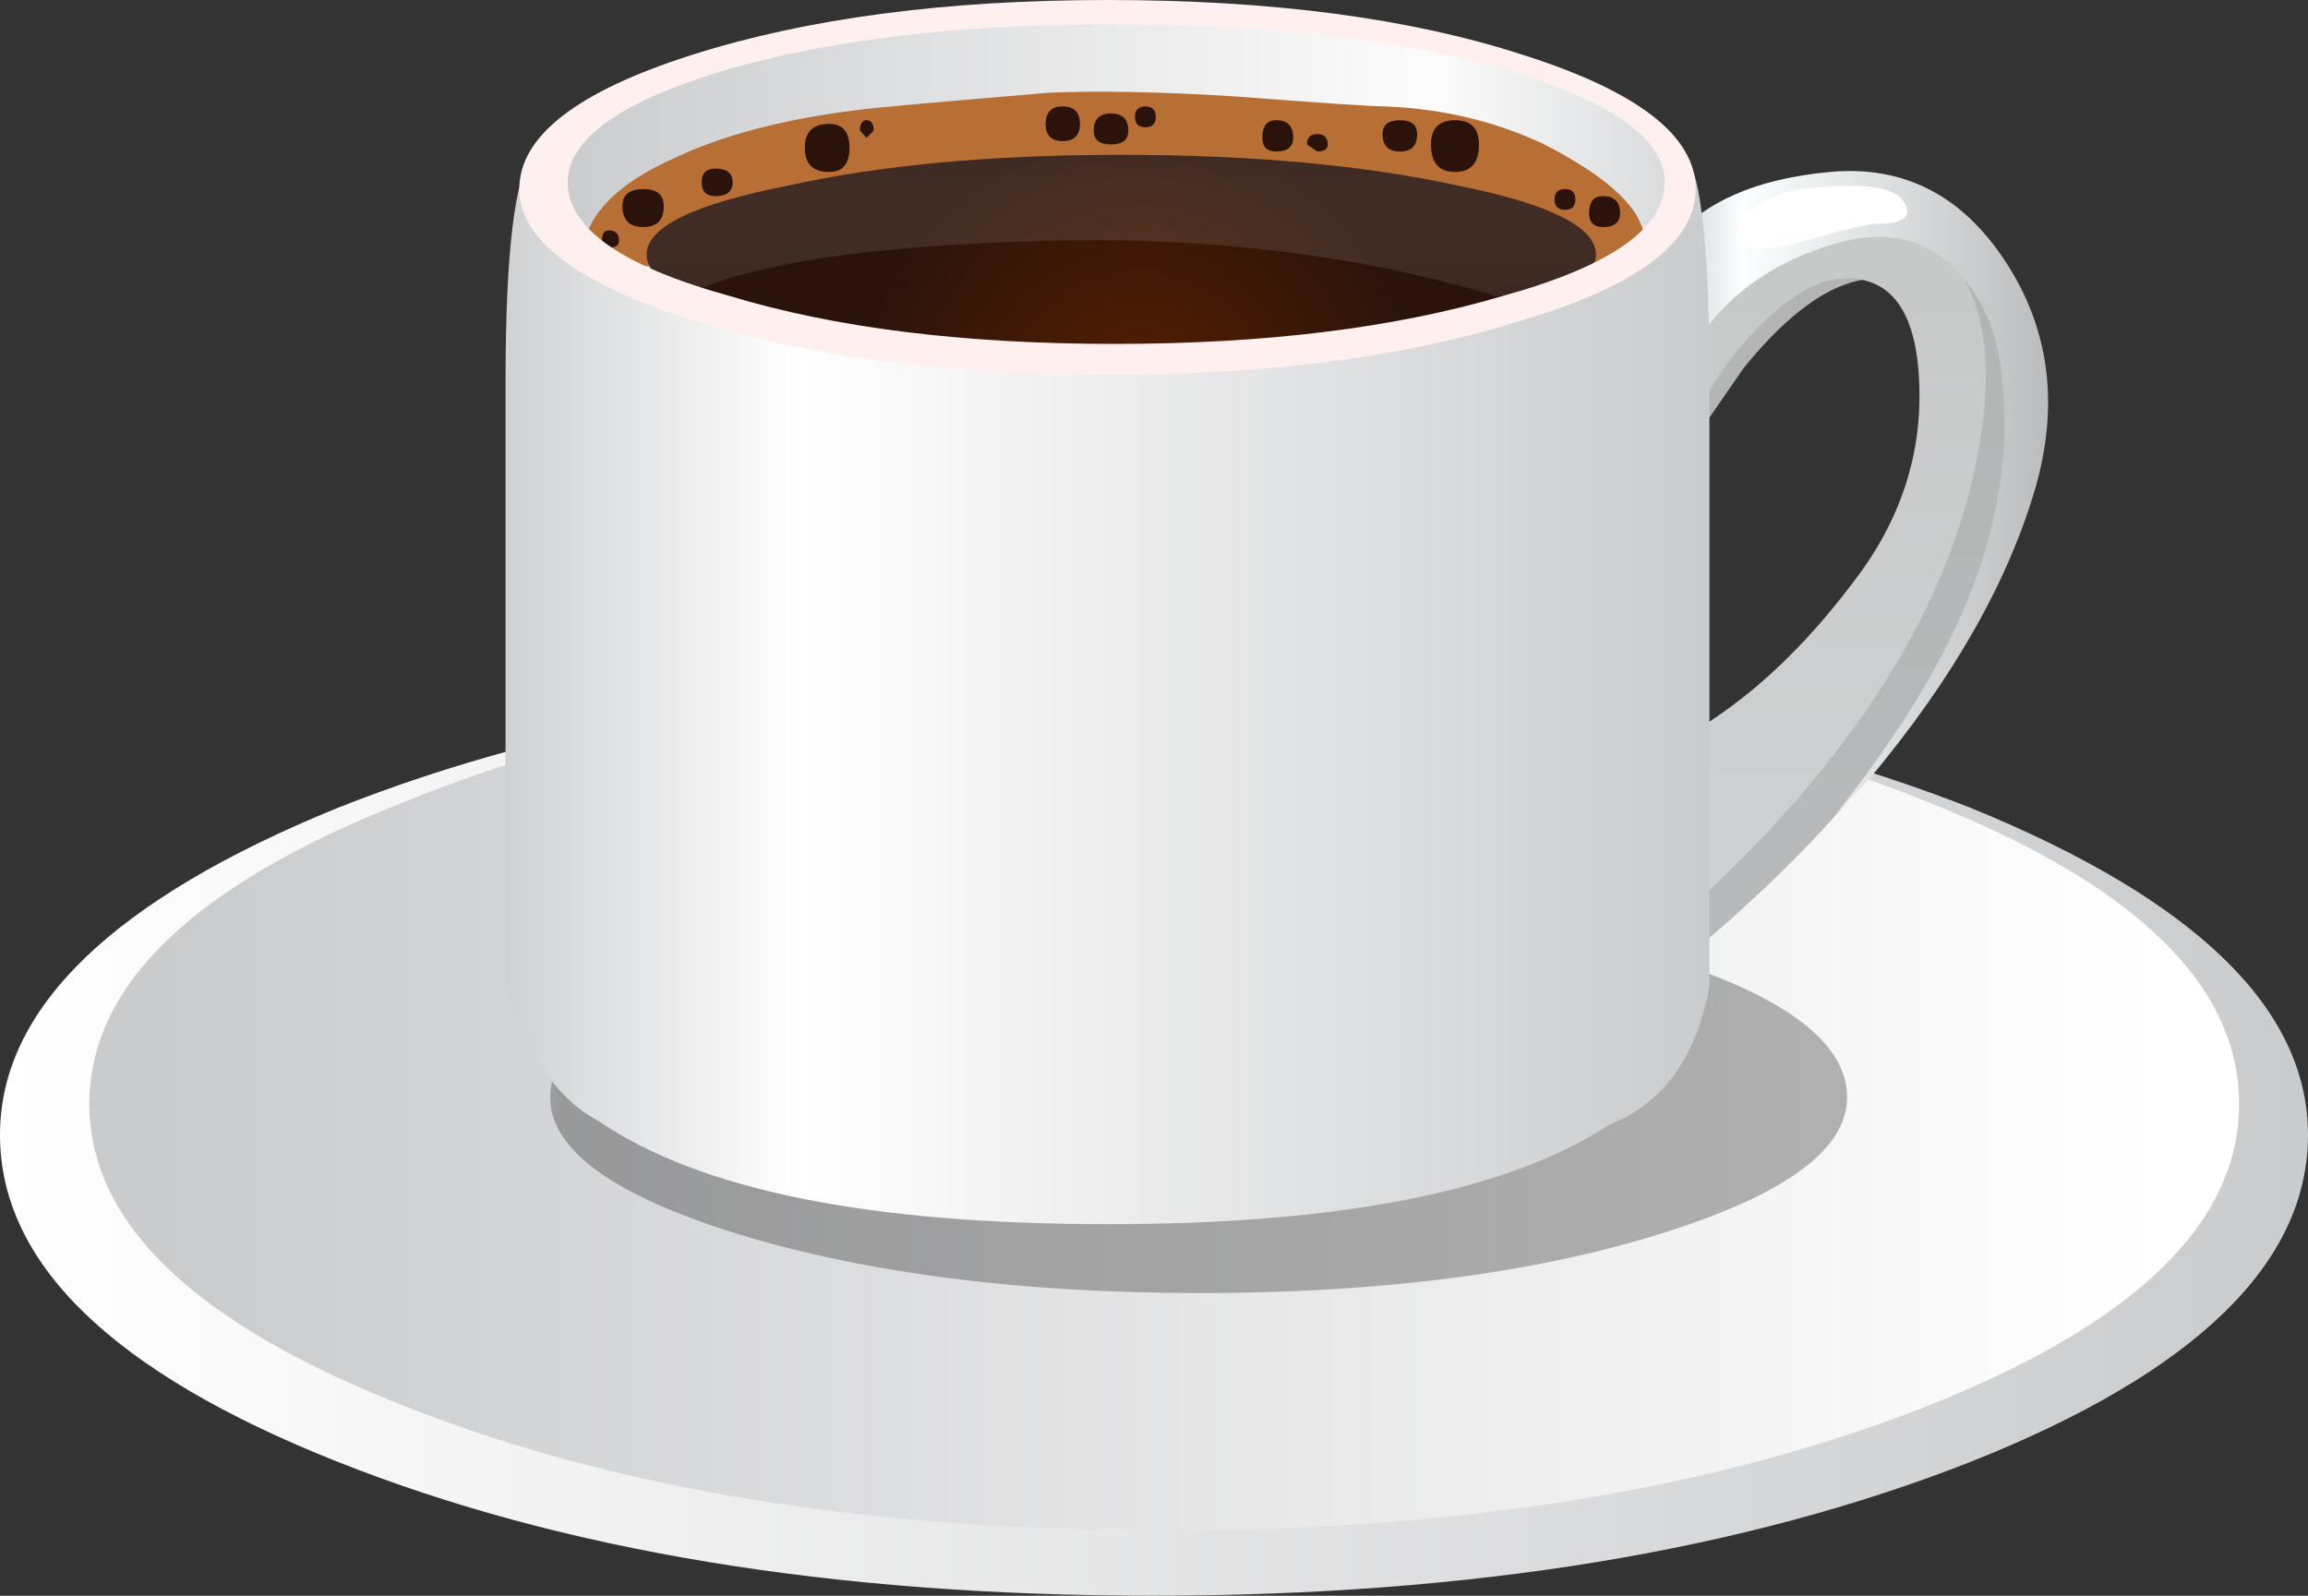
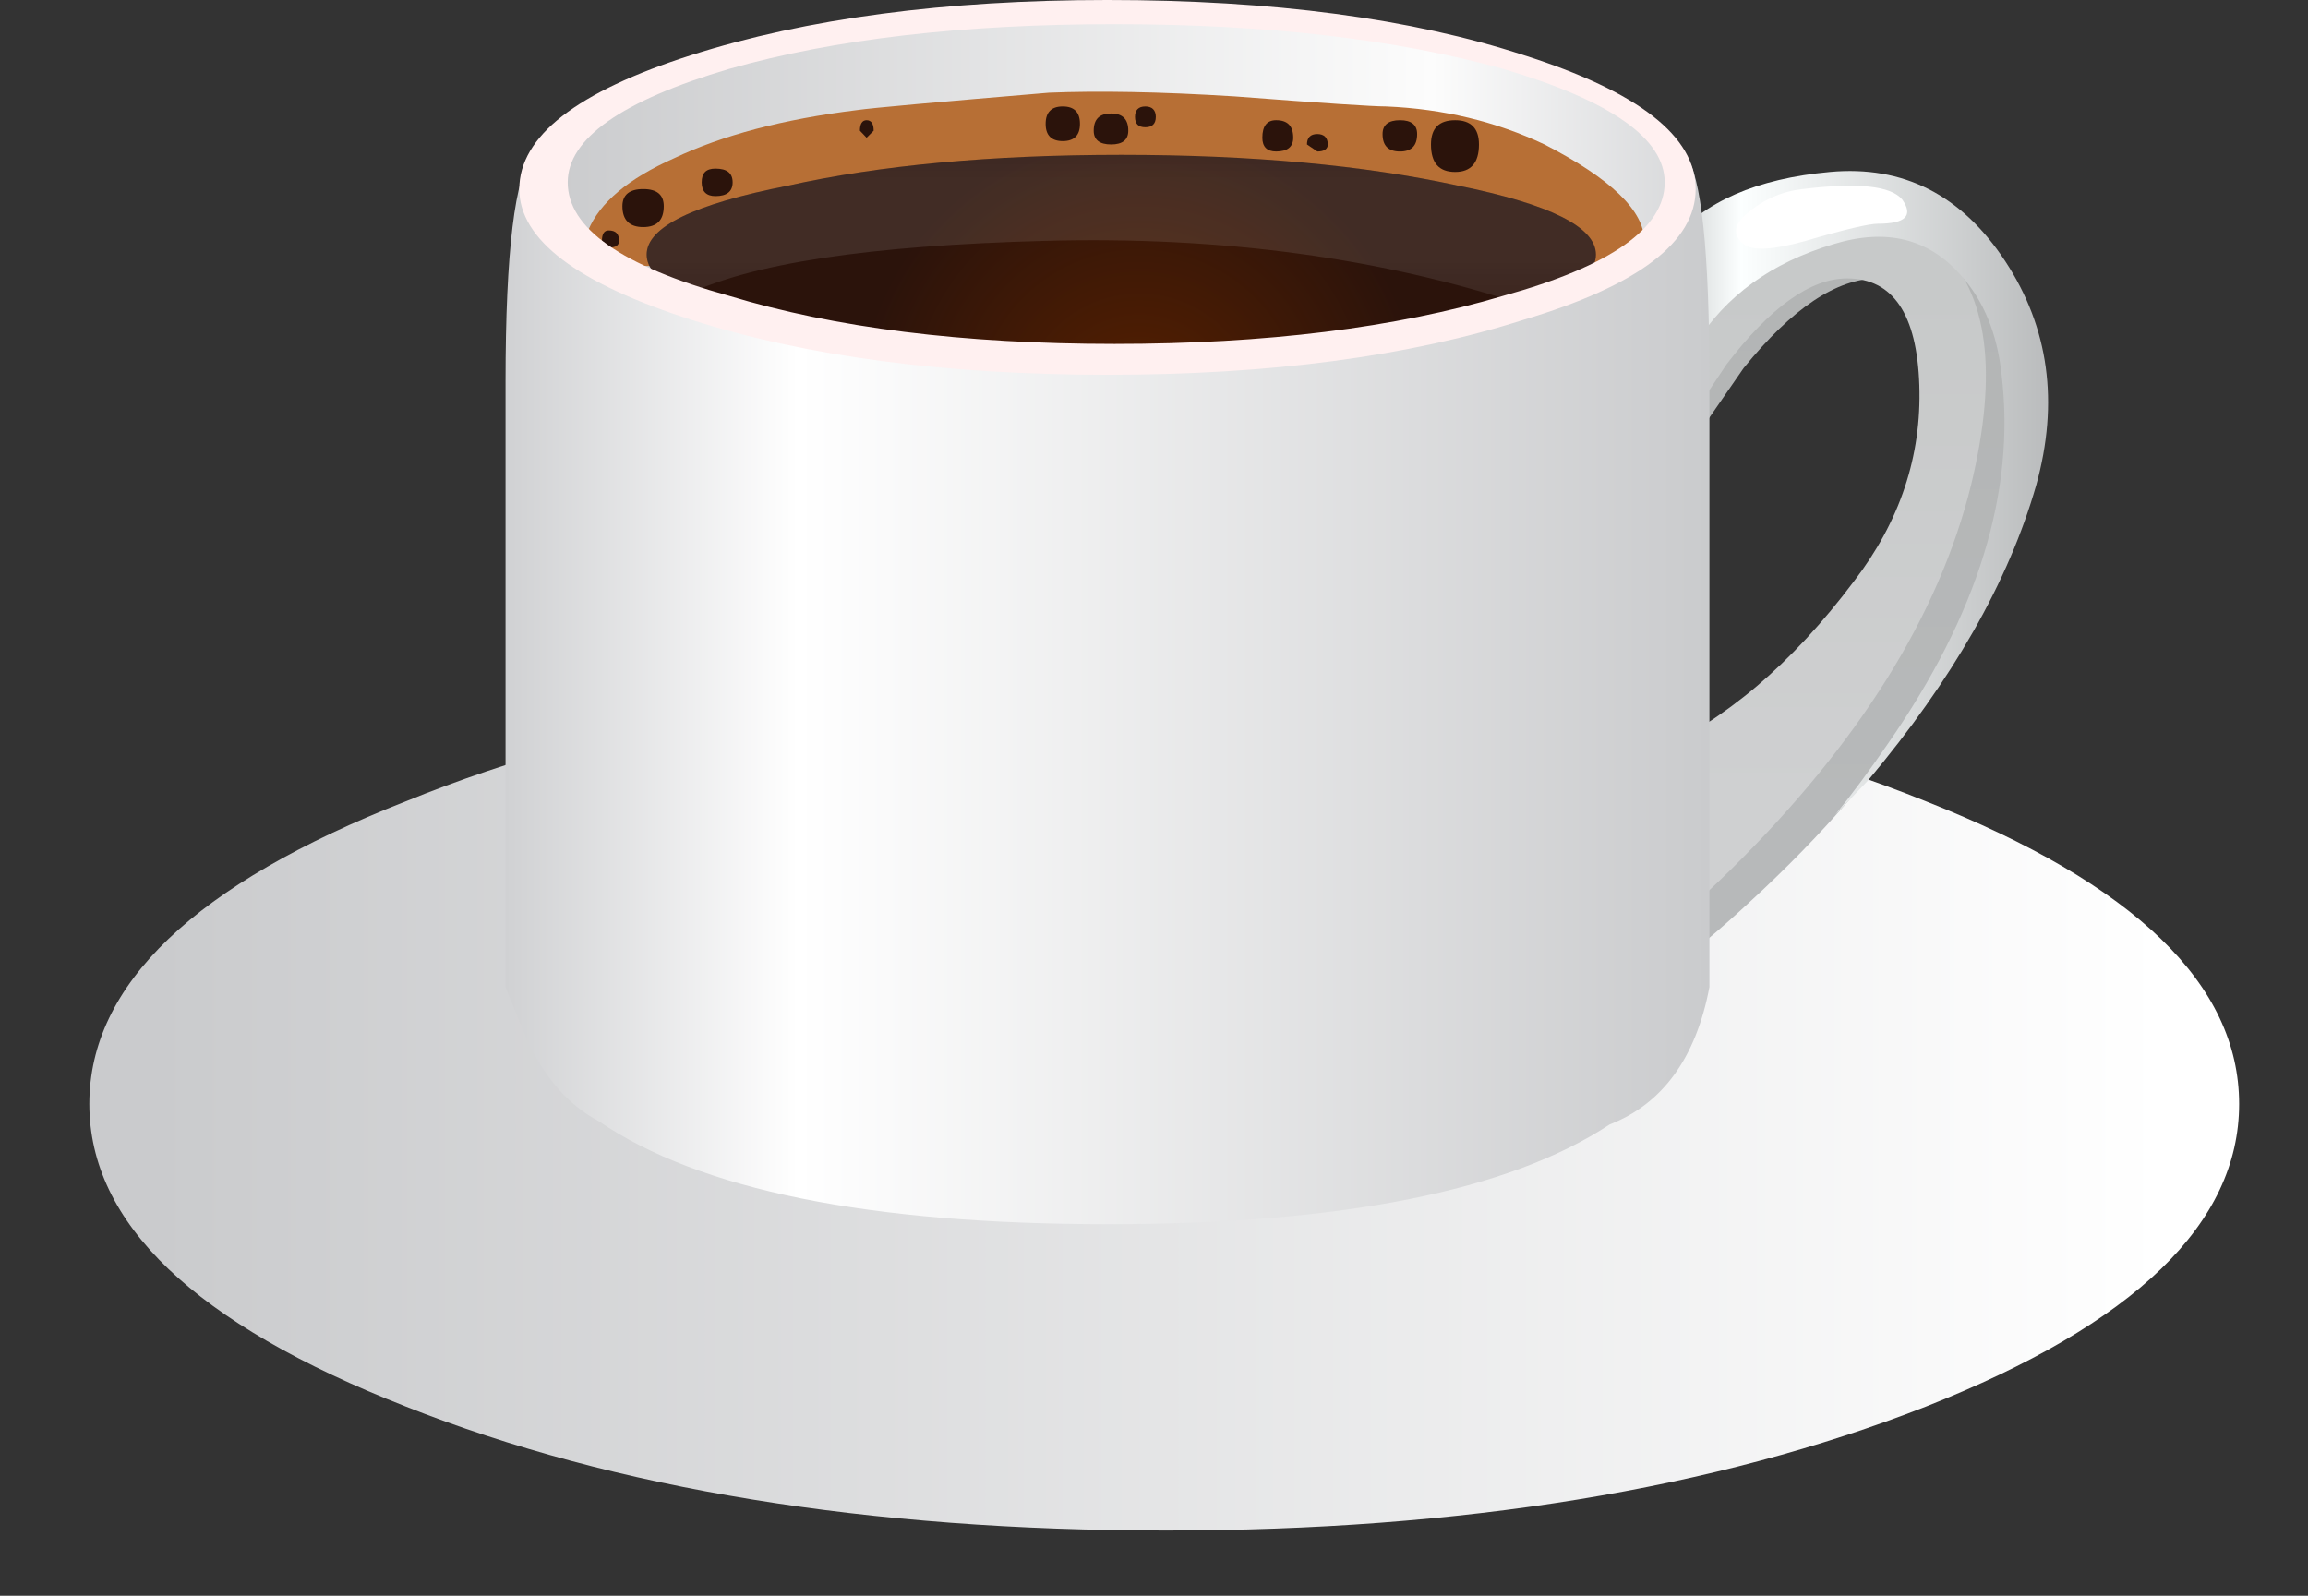
<svg xmlns="http://www.w3.org/2000/svg" xmlns:ns1="http://www.inkscape.org/namespaces/inkscape" id="svg2" xml:space="preserve" viewBox="0 0 33.55 23.2" version="1.1" ns1:version="0.91 r13725">
  <rect x="0" y="0" width="33.55" height="23.2" fill="#333333" stroke="none" />
  <defs id="defs6">
    <linearGradient id="linearGradient24" y2="16.5" gradientUnits="userSpaceOnUse" x2="33.5" gradientTransform="matrix(.8 0 0 -.8 0 18.56)" y1="16.5">
      <stop id="stop26" style="stop-color:#ffffff" offset="0" />
      <stop id="stop28" style="stop-color:#cacbcd" offset="1" />
    </linearGradient>
    <linearGradient id="linearGradient42" y2="-16.025" gradientUnits="userSpaceOnUse" x2="-2.275" gradientTransform="matrix(-.8 0 0 .8 0 18.56)" y1="-16.025" x1="-31.425">
      <stop id="stop44" style="stop-color:#ffffff" offset="0" />
      <stop id="stop46" style="stop-color:#cacbcd" offset="1" />
    </linearGradient>
    <clipPath id="clipPath54">
-       <path id="path56" d="m6 2.56h16v6h-16v-6z" ns1:connector-curvature="0" />
-     </clipPath>
+       </clipPath>
    <mask id="mask58">
      <g id="g60">
        <g id="g62" clip-path="url(#clipPath54)">
-           <path id="path64" style="fill:#000000;fill-opacity:.289" d="m6 2.56h16v6h-16v-6z" ns1:connector-curvature="0" />
-         </g>
+           </g>
      </g>
    </mask>
    <clipPath id="clipPath70">
      <path id="path72" d="m6 2.56h16v6h-16v-6z" ns1:connector-curvature="0" />
    </clipPath>
    <clipPath id="clipPath74">
      <path id="path76" d="m6 3h16v6h-16v-6z" ns1:connector-curvature="0" />
    </clipPath>
    <linearGradient id="linearGradient104" y2="-25.938" gradientUnits="userSpaceOnUse" x2="12.074" gradientTransform="matrix(0 -.8 -.8 .001 -0 18.56)" y1="-25.938" x1="4.074">
      <stop id="stop106" style="stop-color:#b3b5b5" offset="0" />
      <stop id="stop108" style="stop-color:#b7b9ba" offset="1" />
    </linearGradient>
    <linearGradient id="linearGradient122" y2="-25.608" gradientUnits="userSpaceOnUse" x2="11.674" gradientTransform="matrix(0 -.8 -.8 .001 -0 18.56)" y1="-25.608" x1="4.074">
      <stop id="stop124" style="stop-color:#c7c9c9" offset="0" />
      <stop id="stop126" style="stop-color:#cfd0d1" offset="1" />
    </linearGradient>
    <linearGradient id="linearGradient140" y2="7.168" gradientUnits="userSpaceOnUse" x2="29.962" gradientTransform="matrix(.8 0 0 -.8 0 18.56)" y1="7.168" x1="24.537">
      <stop id="stop142" style="stop-color:#d8dbdb" offset="0" />
      <stop id="stop144" style="stop-color:#fcffff" offset=".141" />
      <stop id="stop146" style="stop-color:#b7b9ba" offset="1" />
    </linearGradient>
    <linearGradient id="linearGradient162" y2="10.025" gradientUnits="userSpaceOnUse" x2="24.85" gradientTransform="matrix(.8 0 0 -.8 0 18.56)" y1="10.025" x1="7.35">
      <stop id="stop164" style="stop-color:#d0d1d3" offset="0" />
      <stop id="stop166" style="stop-color:#ffffff" offset=".243" />
      <stop id="stop168" style="stop-color:#cacbcd" offset="1" />
    </linearGradient>
    <linearGradient id="linearGradient182" y2="2.7" gradientUnits="userSpaceOnUse" x2="24.475" gradientTransform="matrix(.8 0 0 -.8 0 18.56)" y1="2.7" x1="7.9">
      <stop id="stop184" style="stop-color:#cacbcd" offset="0" />
      <stop id="stop186" style="stop-color:#fcfcfc" offset=".78" />
      <stop id="stop188" style="stop-color:#d8d9db" offset="1" />
    </linearGradient>
    <radialGradient id="radialGradient232" gradientUnits="userSpaceOnUse" cy="16.899" cx="-4.93" gradientTransform="matrix(.051 .798 -.798 .051 26.984 16.832)" r="4.108">
      <stop id="stop234" style="stop-color:#572000" offset="0" />
      <stop id="stop236" style="stop-color:#2b130b" offset="1" />
    </radialGradient>
    <clipPath id="clipPath244">
      <path id="path246" d="m7 14.56h12v3h-12v-3z" ns1:connector-curvature="0" />
    </clipPath>
    <mask id="mask248">
      <g id="g250">
        <g id="g252" clip-path="url(#clipPath244)">
          <path id="path254" style="fill:#000000;fill-opacity:.121" d="m7 14.56h12v3h-12v-3z" ns1:connector-curvature="0" />
        </g>
      </g>
    </mask>
    <clipPath id="clipPath260">
      <path id="path262" d="m7 14.56h12v3h-12v-3z" ns1:connector-curvature="0" />
    </clipPath>
    <clipPath id="clipPath264">
      <path id="path266" d="m7 15h12v3h-12v-3z" ns1:connector-curvature="0" />
    </clipPath>
  </defs>
  <g id="g10" transform="matrix(1.25 0 0 -1.25 0 23.2)">
    <g id="g12">
      <g id="g14">
        <g id="g16">
          <g id="g22">
-             <path id="path30" style="fill-rule:evenodd;fill:url(#linearGradient24)" d="m26.84 5.361c0-1.492-1.305-2.762-3.918-3.801-2.641-1.039-5.817-1.559-9.52-1.559-3.707 0-6.867 0.52-9.48 1.559-2.617 1.039-3.922 2.309-3.922 3.801 0 1.465 1.305 2.734 3.922 3.801 2.613 1.039 5.773 1.558 9.476 1.558 3.707 0 6.883-0.519 9.524-1.558 2.613-1.067 3.918-2.336 3.918-3.801z" ns1:connector-curvature="0" />
-           </g>
+             </g>
        </g>
      </g>
      <g id="g32">
        <g id="g34">
          <g id="g40">
            <path id="path48" style="fill-rule:evenodd;fill:url(#linearGradient42)" d="m26.039 5.72c0-1.387-1.211-2.558-3.641-3.519-2.453-0.961-5.398-1.442-8.839-1.442-3.465 0-6.414 0.481-8.84 1.442-2.453 0.961-3.68 2.132-3.68 3.519s1.227 2.559 3.68 3.52c2.426 0.988 5.375 1.48 8.84 1.48 3.441 0 6.386-0.492 8.839-1.48 2.43-0.961 3.641-2.133 3.641-3.52z" ns1:connector-curvature="0" />
          </g>
        </g>
      </g>
      <g id="g50">
        <g id="g66" mask="url(#mask58)">
          <g id="g78">
            <g id="g80" clip-path="url(#clipPath70)">
              <g id="g82" transform="translate(0 -0.44)">
                <g id="g86">
                  <g id="g88" clip-path="url(#clipPath74)">
                    <g id="g90">
                      <path id="path92" style="fill-rule:evenodd;fill:#000000" d="m21.48 6.238c0-0.613-0.734-1.144-2.199-1.597-1.469-0.453-3.242-0.68-5.32-0.68-2.082 0-3.867 0.227-5.359 0.68-1.469 0.453-2.204 0.984-2.204 1.597 0 0.641 0.735 1.188 2.204 1.641 1.464 0.453 3.253 0.68 5.359 0.68 2.078 0 3.851-0.227 5.32-0.68 1.465-0.453 2.199-1 2.199-1.641z" ns1:connector-curvature="0" />
                    </g>
                  </g>
                </g>
              </g>
            </g>
          </g>
        </g>
      </g>
      <g id="g94">
        <g id="g96">
          <g id="g102">
            <path id="path110" style="fill-rule:evenodd;fill:url(#linearGradient104)" d="m23 15.681c0.641-0.535 0.785-1.496 0.441-2.883-0.402-1.625-1.429-3.199-3.082-4.718-1.519-1.415-2.347-1.641-2.48-0.68l0.281 1.84 1.16 0.281c0.957 0.371 1.825 1.066 2.602 2.078 0.558 0.723 0.824 1.52 0.797 2.402 0 0.879-0.293 1.321-0.879 1.321-0.481 0-1-0.348-1.563-1.043l-0.718-1.039-0.321 1.879c0.453 0.48 1.043 0.8 1.762 0.961 0.828 0.187 1.492 0.054 2-0.399z" ns1:connector-curvature="0" />
          </g>
        </g>
      </g>
      <g id="g112">
        <g id="g114">
          <g id="g120">
            <path id="path128" style="fill-rule:evenodd;fill:url(#linearGradient122)" d="m22.559 15.681c0.562-0.535 0.679-1.453 0.363-2.762-0.375-1.519-1.309-3.011-2.801-4.48-1.359-1.332-2.109-1.559-2.242-0.68l0.242 1.762 1.078 0.277c0.856 0.375 1.641 1.043 2.36 2 0.535 0.696 0.789 1.457 0.761 2.282-0.027 0.828-0.308 1.242-0.84 1.242-0.425 0-0.894-0.336-1.402-1l-0.64-0.961-0.317 1.758c0.399 0.453 0.934 0.761 1.598 0.921 0.746 0.161 1.359 0.04 1.84-0.359z" ns1:connector-curvature="0" />
          </g>
        </g>
      </g>
      <g id="g130">
        <g id="g132">
          <g id="g138">
            <path id="path148" style="fill-rule:evenodd;fill:url(#linearGradient140)" d="m21.32 15.72c-0.718-0.215-1.254-0.601-1.601-1.16l-0.278-0.762-0.519 1c0.105 0.137 0.277 0.457 0.519 0.961 0.371 0.453 0.985 0.723 1.84 0.801 0.852 0.078 1.531-0.266 2.039-1.039 0.508-0.774 0.625-1.641 0.36-2.602-0.321-1.121-0.973-2.265-1.957-3.437l-0.383-0.402c0.211 0.261 0.418 0.542 0.621 0.839 1.039 1.496 1.48 2.922 1.316 4.282-0.05 0.48-0.211 0.867-0.476 1.16-0.375 0.426-0.867 0.547-1.481 0.359z" ns1:connector-curvature="0" />
          </g>
        </g>
      </g>
      <path id="path150" style="fill-rule:evenodd;fill:#ffffff" d="m20.961 16.361c0.641 0.078 1.027 0.039 1.16-0.121 0.133-0.188 0.039-0.282-0.281-0.282-0.106 0-0.387-0.066-0.84-0.199-0.375-0.105-0.613-0.121-0.723-0.039-0.129 0.106-0.117 0.227 0.043 0.36 0.188 0.16 0.399 0.253 0.641 0.281z" ns1:connector-curvature="0" />
      <g id="g152">
        <g id="g154">
          <g id="g160">
            <path id="path170" style="fill-rule:evenodd;fill:url(#linearGradient162)" d="m19.602 16.759c0.183-0.238 0.277-1.121 0.277-2.64v-7.039c-0.156-0.825-0.547-1.36-1.16-1.598-1.172-0.774-3.117-1.16-5.84-1.16-2.774 0-4.746 0.398-5.918 1.199-0.348 0.184-0.629 0.504-0.84 0.961l-0.242 0.598v7.039c0 1.519 0.109 2.402 0.32 2.64h13.403z" ns1:connector-curvature="0" />
          </g>
        </g>
      </g>
      <g id="g172">
        <g id="g174">
          <g id="g180">
            <path id="path190" style="fill-rule:evenodd;fill:url(#linearGradient182)" d="m19.559 16.4c0-0.559-0.637-1.039-1.918-1.442-1.309-0.398-2.868-0.597-4.68-0.597-1.84 0-3.402 0.199-4.68 0.597-1.308 0.403-1.961 0.883-1.961 1.442 0 0.558 0.653 1.039 1.961 1.441 1.278 0.399 2.84 0.598 4.68 0.598 1.812 0 3.371-0.199 4.68-0.598 1.281-0.402 1.918-0.883 1.918-1.441z" ns1:connector-curvature="0" />
          </g>
        </g>
      </g>
      <path id="path192" style="fill-rule:evenodd;fill:#b76f35" d="m19.121 15.759c0-0.32-0.215-0.48-0.641-0.48-0.105-0.024-4.015 0.043-11.718 0.203l0.078 0.398c0.133 0.321 0.465 0.602 1 0.84 0.558 0.266 1.265 0.453 2.121 0.559 0.184 0.027 0.934 0.093 2.238 0.203 0.563 0.023 1.281 0.012 2.16-0.043 1.016-0.078 1.602-0.117 1.762-0.117 0.664-0.028 1.277-0.176 1.84-0.442 0.773-0.398 1.16-0.773 1.16-1.121z" ns1:connector-curvature="0" />
      <path id="path194" style="fill-rule:evenodd;fill:#2b130b" d="m17.199 16.88c0-0.215-0.094-0.32-0.277-0.32-0.188 0-0.281 0.105-0.281 0.32 0 0.188 0.093 0.282 0.281 0.282 0.183 0 0.277-0.094 0.277-0.282z" ns1:connector-curvature="0" />
      <path id="path196" style="fill-rule:evenodd;fill:#2b130b" d="m16.48 17.001c0-0.136-0.066-0.203-0.199-0.203-0.136 0-0.203 0.067-0.203 0.203 0 0.106 0.067 0.161 0.203 0.161 0.133 0 0.199-0.055 0.199-0.161z" ns1:connector-curvature="0" />
-       <path id="path198" style="fill-rule:evenodd;fill:#2b130b" d="m18.32 16.24c0-0.078-0.039-0.121-0.121-0.121-0.078 0-0.121 0.043-0.121 0.121 0 0.082 0.043 0.121 0.121 0.121 0.082 0 0.121-0.039 0.121-0.121z" ns1:connector-curvature="0" />
-       <path id="path200" style="fill-rule:evenodd;fill:#2b130b" d="m18.84 16.08c0-0.106-0.067-0.161-0.199-0.161-0.106 0-0.161 0.055-0.161 0.161 0 0.132 0.051 0.199 0.161 0.199 0.132 0 0.199-0.067 0.199-0.199z" ns1:connector-curvature="0" />
-       <path id="path202" style="fill-rule:evenodd;fill:#2b130b" d="m9.879 16.841c0-0.187-0.078-0.281-0.238-0.281-0.188 0-0.282 0.094-0.282 0.281 0 0.184 0.094 0.278 0.282 0.278 0.16 0 0.238-0.094 0.238-0.278z" ns1:connector-curvature="0" />
+       <path id="path202" style="fill-rule:evenodd;fill:#2b130b" d="m9.879 16.841z" ns1:connector-curvature="0" />
      <path id="path204" style="fill-rule:evenodd;fill:#2b130b" d="m10.16 17.04-0.082-0.082-0.078 0.082c0 0.079 0.027 0.122 0.078 0.122 0.055 0 0.082-0.043 0.082-0.122z" ns1:connector-curvature="0" />
      <path id="path206" style="fill-rule:evenodd;fill:#2b130b" d="m12.559 17.119c0-0.133-0.067-0.2-0.2-0.2-0.132 0-0.199 0.067-0.199 0.2 0 0.136 0.067 0.203 0.199 0.203 0.133 0 0.2-0.067 0.2-0.203z" ns1:connector-curvature="0" />
      <path id="path208" style="fill-rule:evenodd;fill:#2b130b" d="m13.121 17.04c0-0.105-0.066-0.16-0.199-0.16-0.137 0-0.203 0.055-0.203 0.16 0 0.133 0.066 0.2 0.203 0.2 0.133 0 0.199-0.067 0.199-0.2z" ns1:connector-curvature="0" />
      <path id="path210" style="fill-rule:evenodd;fill:#2b130b" d="m13.441 17.201c0-0.082-0.043-0.121-0.121-0.121-0.082 0-0.121 0.039-0.121 0.121 0 0.078 0.039 0.121 0.121 0.121 0.078 0 0.121-0.043 0.121-0.121z" ns1:connector-curvature="0" />
      <path id="path212" style="fill-rule:evenodd;fill:#2b130b" d="m15.039 16.958c0-0.105-0.066-0.16-0.199-0.16-0.106 0-0.16 0.055-0.16 0.16 0 0.137 0.054 0.204 0.16 0.204 0.133 0 0.199-0.067 0.199-0.204z" ns1:connector-curvature="0" />
      <path id="path214" style="fill-rule:evenodd;fill:#2b130b" d="m15.441 16.88c0-0.054-0.043-0.082-0.121-0.082l-0.121 0.082c0 0.078 0.039 0.121 0.121 0.121 0.078 0 0.121-0.043 0.121-0.121z" ns1:connector-curvature="0" />
      <path id="path216" style="fill-rule:evenodd;fill:#2b130b" d="m8.52 16.439c0-0.106-0.067-0.16-0.2-0.16-0.105 0-0.16 0.054-0.16 0.16 0 0.109 0.051 0.16 0.16 0.16 0.133 0 0.2-0.051 0.2-0.16z" ns1:connector-curvature="0" />
      <path id="path218" style="fill-rule:evenodd;fill:#2b130b" d="m7.719 16.162c0-0.161-0.078-0.243-0.239-0.243-0.16 0-0.242 0.082-0.242 0.243 0 0.132 0.082 0.199 0.242 0.199 0.161 0 0.239-0.067 0.239-0.199z" ns1:connector-curvature="0" />
      <path id="path220" style="fill-rule:evenodd;fill:#2b130b" d="m7.199 15.759c0-0.054-0.039-0.078-0.121-0.078l-0.078 0.078c0 0.082 0.027 0.121 0.078 0.121 0.082 0 0.121-0.039 0.121-0.121z" ns1:connector-curvature="0" />
      <g id="g222">
        <g id="g224">
          <g id="g230">
            <path id="path238" style="fill-rule:evenodd;fill:url(#radialGradient232)" d="m18.559 15.599c0-0.32-0.532-0.598-1.598-0.84-1.094-0.211-2.402-0.32-3.922-0.32-1.519 0-2.812 0.109-3.879 0.32-1.094 0.242-1.64 0.52-1.64 0.84s0.546 0.586 1.64 0.801c1.067 0.238 2.36 0.359 3.879 0.359 1.52 0 2.828-0.121 3.922-0.359 1.066-0.215 1.598-0.481 1.598-0.801z" ns1:connector-curvature="0" />
          </g>
        </g>
      </g>
      <g id="g240">
        <g id="g256" mask="url(#mask248)">
          <g id="g268">
            <g id="g270" clip-path="url(#clipPath260)">
              <g id="g272" transform="translate(0 -0.44)">
                <g id="g276">
                  <g id="g278" clip-path="url(#clipPath264)">
                    <g id="g280">
                      <path id="path282" style="fill-rule:evenodd;fill:#e7e7e9" d="m13.039 17.199c1.52 0 2.828-0.121 3.922-0.359 1.066-0.215 1.598-0.481 1.598-0.801 0-0.238-0.266-0.437-0.797-0.598-1.684 0.559-3.547 0.813-5.602 0.758-2.055-0.054-3.453-0.265-4.199-0.64-0.293 0.16-0.441 0.32-0.441 0.48 0 0.32 0.546 0.586 1.64 0.801 1.067 0.238 2.36 0.359 3.879 0.359z" ns1:connector-curvature="0" />
                    </g>
                  </g>
                </g>
              </g>
            </g>
          </g>
        </g>
      </g>
      <path id="path284" style="fill-rule:evenodd;fill:#fff0f0" d="m17.719 17.919c1.336-0.425 2-0.945 2-1.558 0-0.614-0.664-1.121-2-1.52-1.332-0.426-2.946-0.64-4.84-0.64-1.891 0-3.504 0.214-4.84 0.64-1.332 0.426-2 0.934-2 1.52 0 0.613 0.668 1.133 2 1.558 1.336 0.426 2.949 0.641 4.84 0.641 1.922 0 3.535-0.215 4.84-0.641zm-0.239-2.8c1.254 0.347 1.879 0.789 1.879 1.32 0 0.508-0.625 0.949-1.879 1.32-1.253 0.348-2.761 0.52-4.519 0.52-1.762 0-3.254-0.172-4.481-0.52-1.253-0.371-1.878-0.812-1.878-1.32 0-0.531 0.625-0.973 1.878-1.32 1.227-0.372 2.719-0.559 4.481-0.559 1.758 0 3.266 0.187 4.519 0.559z" ns1:connector-curvature="0" />
    </g>
  </g>
</svg>